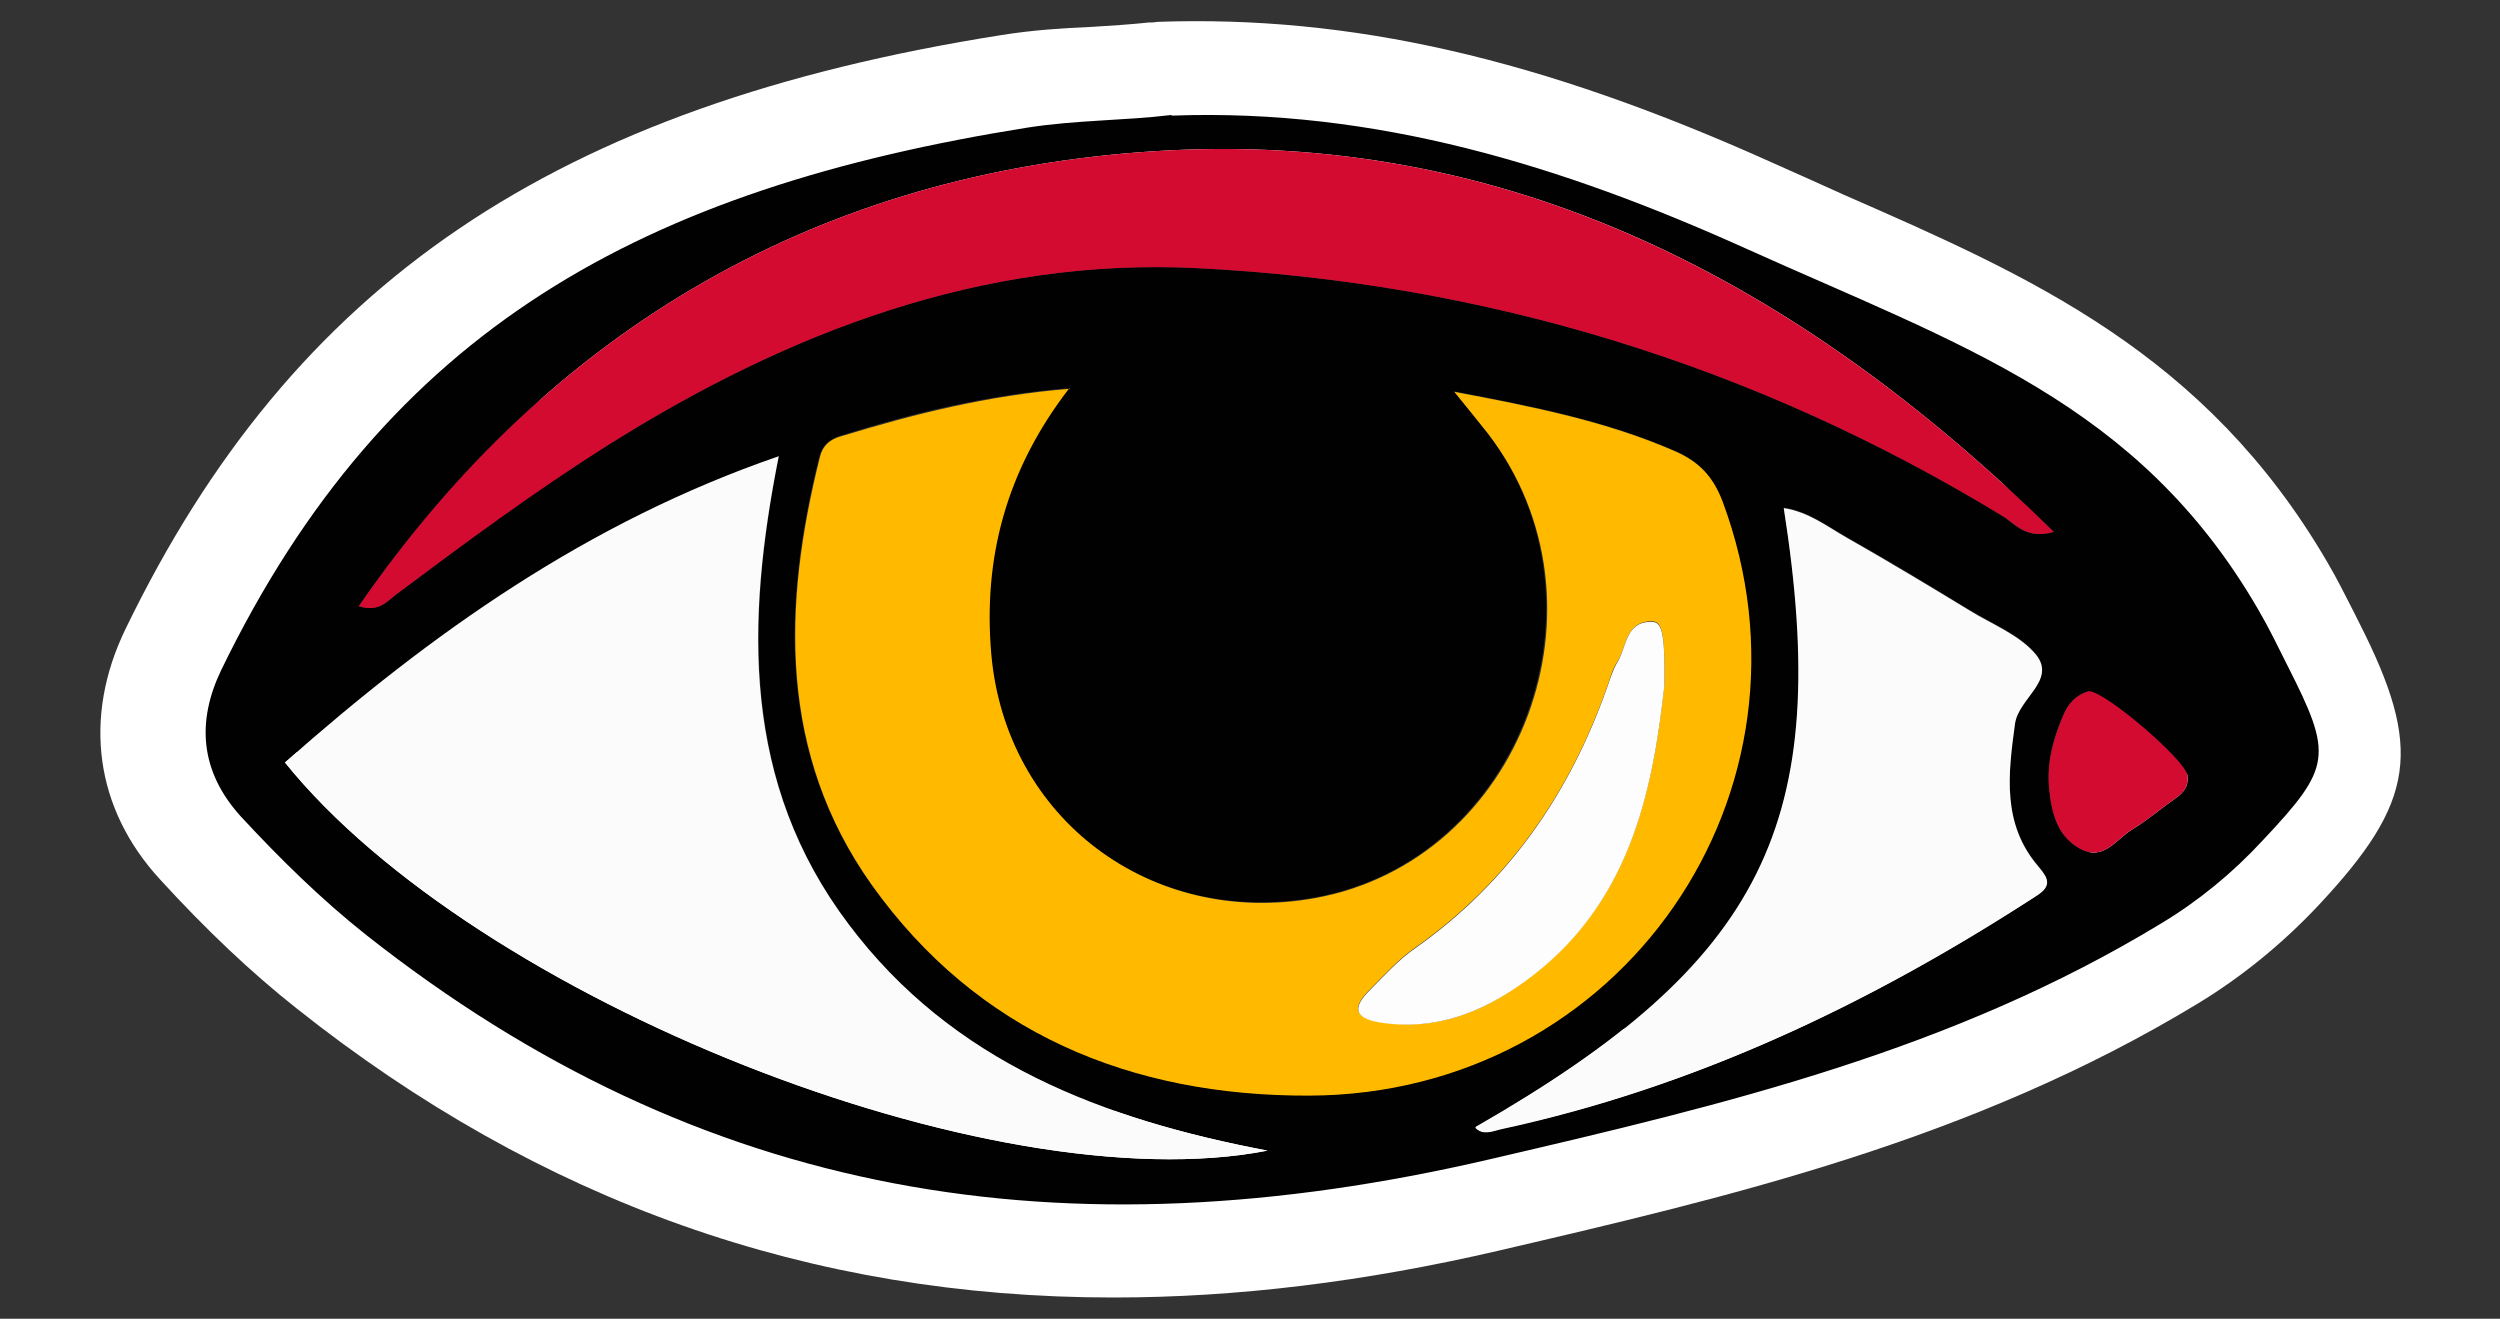
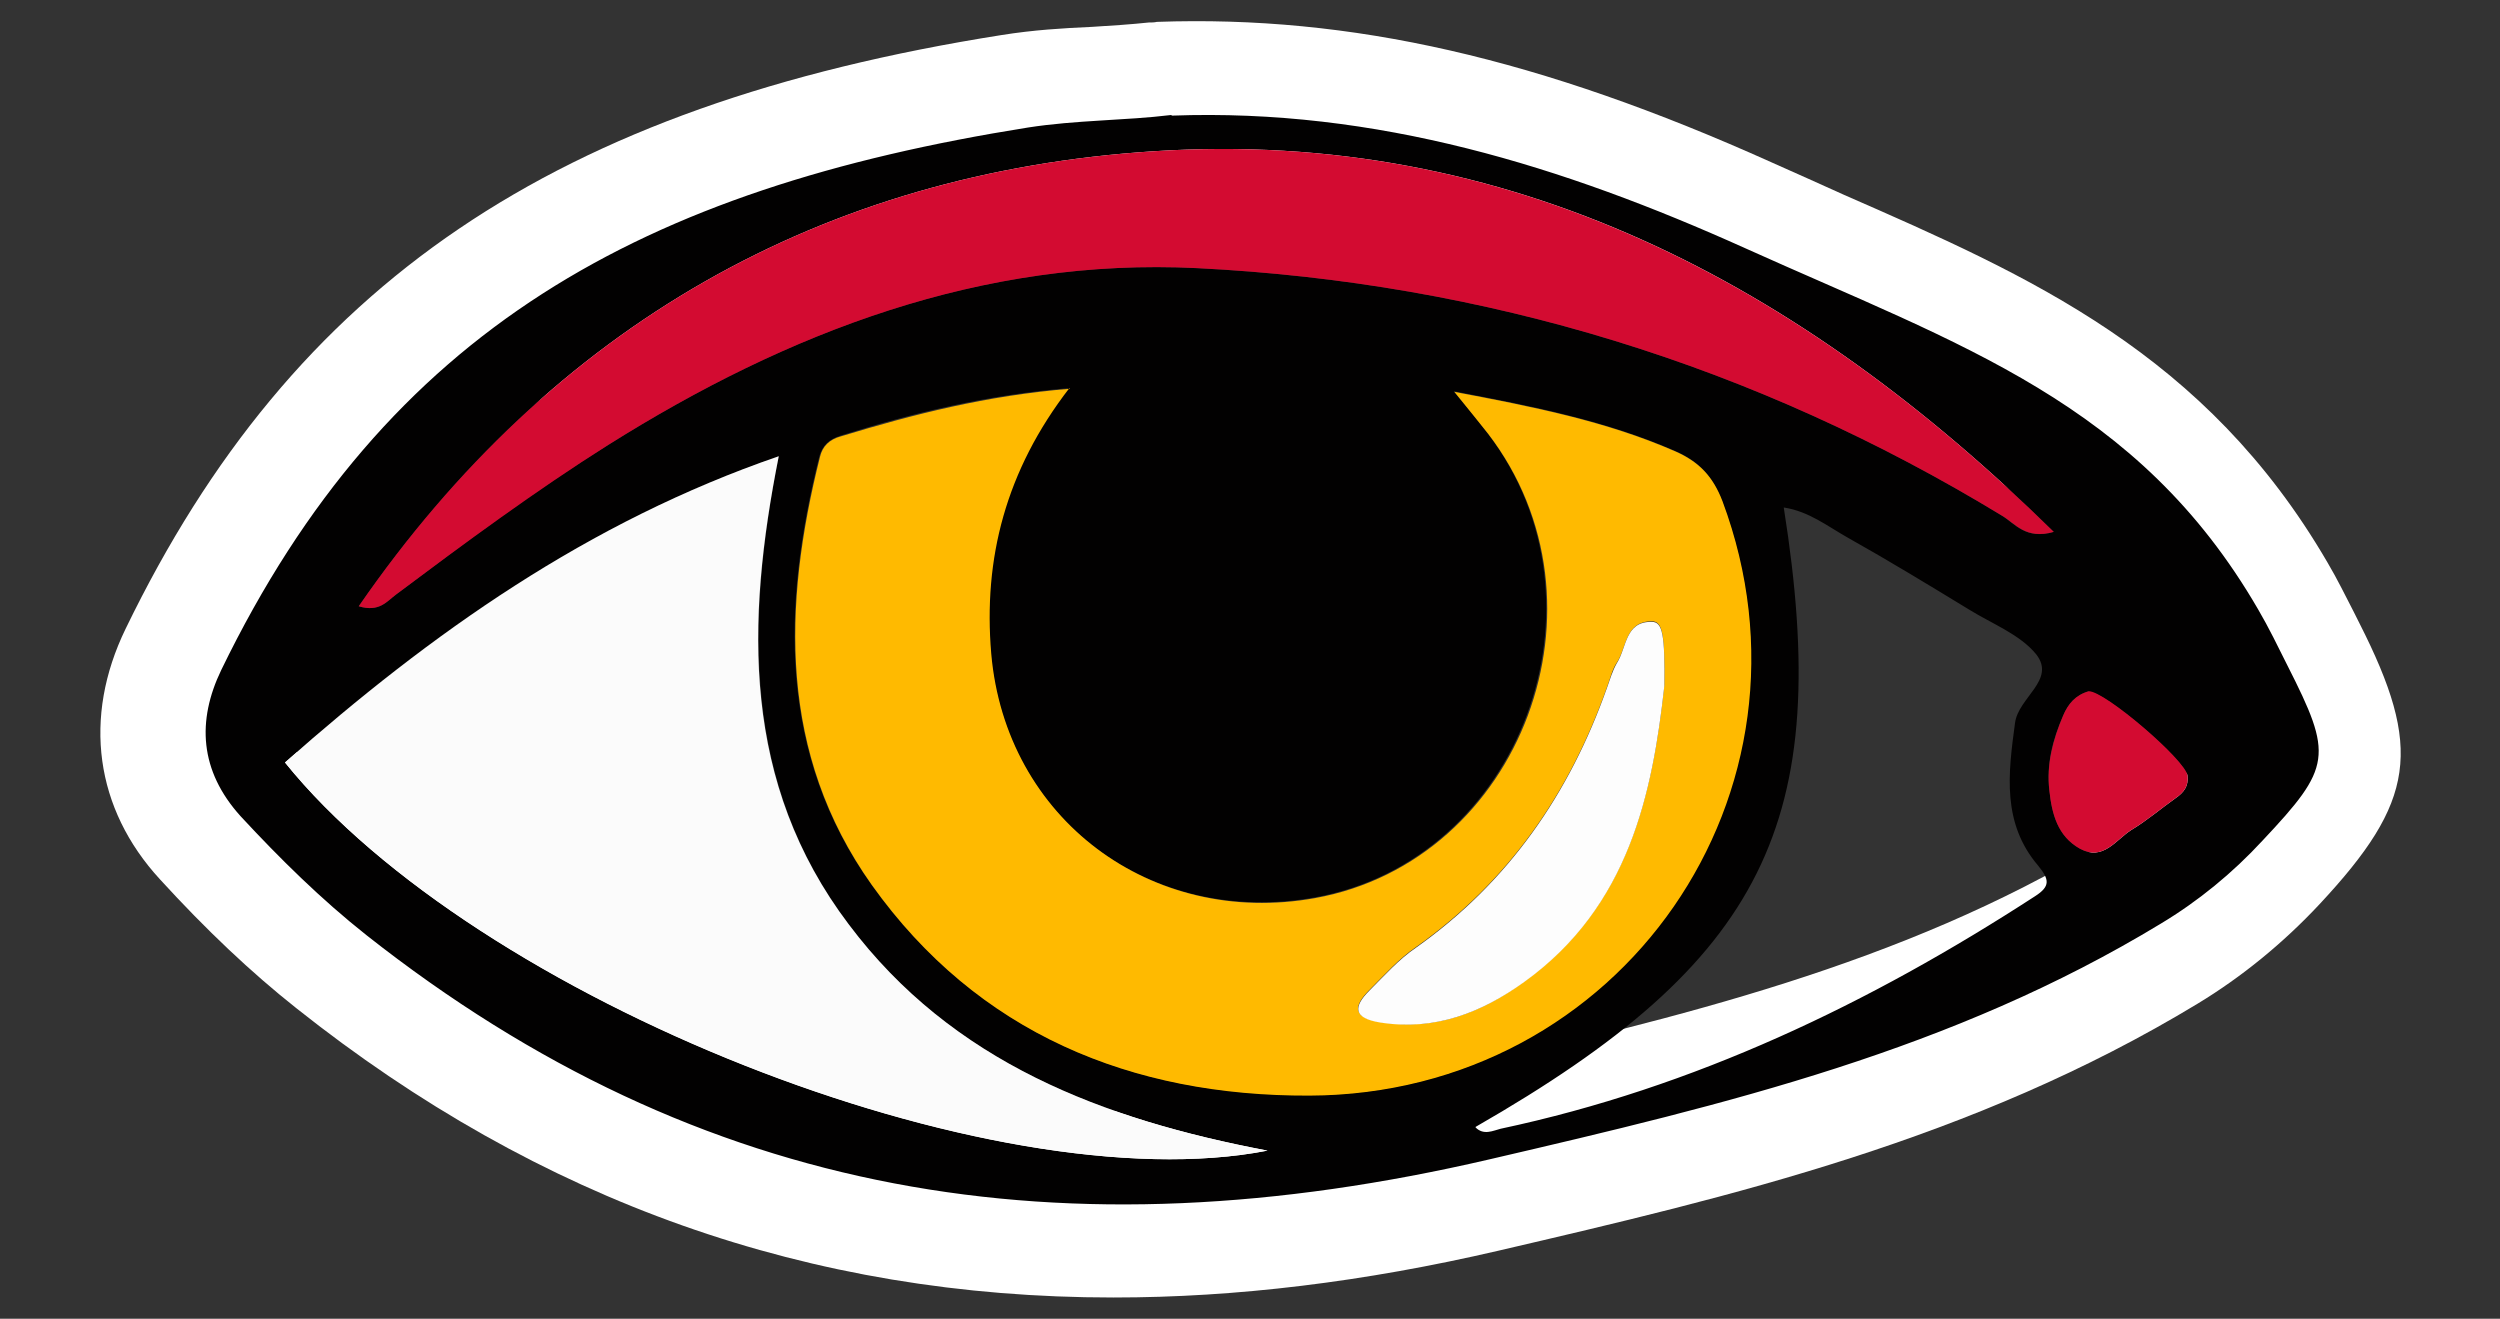
<svg xmlns="http://www.w3.org/2000/svg" version="1.1" viewBox="0 0 400 211">
  <rect x="0" y="0" width="400" height="211" fill="#333333" stroke="none" />
  <defs>
    <style>
      .cls-1 {
        fill: #020101;
      }

      .cls-2 {
        fill: #fff;
      }

      .cls-3 {
        fill: #fbfbfb;
      }

      .cls-4 {
        fill: #ffba00;
      }

      .cls-5 {
        fill: #d30b31;
      }

      .cls-6 {
        fill: #fdfdfd;
      }
    </style>
  </defs>
  <g>
    <g id="Layer_1">
      <g>
        <path class="cls-2" d="M178.1,207.6c-48.5,0-91.7-15.3-130.7-46.3-7.2-5.7-14.4-12.5-21.8-20.6-10.4-11.3-12.4-25.9-5.5-40.1C46.9,45.3,88.8,16.9,160.3,5.6c5-.8,9.8-1.1,14.4-1.3,3.2-.2,6.3-.4,9.1-.7.4,0,.9,0,1.3-.1,31-1.1,61.3,5.8,98.4,22.5,4,1.8,7.9,3.5,11.6,5.2,29.7,13,57.8,25.3,77.3,58.8h0c1.6,2.7,2.9,5.4,4.2,7.9l.9,1.8c10.2,20.1,9,28.5-6.4,45-5.8,6.2-12.4,11.6-19.5,15.9-36,21.8-74.5,30.8-111.8,39.5-21.5,5-42,7.5-61.6,7.5ZM186.7,33.4c-3.5.4-7,.6-10.3.8-4,.2-7.8.5-11.4,1-62.3,9.8-95.3,31.9-118,78.5-1.7,3.6-1.1,4.8.7,6.8,6.4,7,12.4,12.6,18.4,17.4,47.9,37.9,101,48.4,167,33.1,35-8.1,71.1-16.6,103-35.9,4.8-2.9,9.2-6.5,13.1-10.7.9-.9,3.1-3.4,4.5-5-.8-2-2.3-4.9-2.9-6l-.9-1.9c-1.1-2.3-2.2-4.4-3.3-6.3h0c-14.5-25-35-34-63.4-46.4-3.9-1.7-7.9-3.4-11.9-5.3-32.4-14.6-58.5-20.7-84.4-19.9Z" />
        <g>
          <path class="cls-1" d="M187.5,18.5c32.7-1.2,62.6,8.1,91.7,21.2,34.6,15.6,62.9,24.7,82.1,57.8,1.7,2.9,3.2,6,4.7,9,7.3,14.4,7.1,16.2-4,28-4.8,5.2-10.3,9.7-16.3,13.3-33.3,20.2-69.1,28.8-107.4,37.7-68,15.8-126.1,6.4-179.7-35.9-7.2-5.7-13.8-12.2-20.1-19-6.6-7.3-7-15.3-3.1-23.4C61.9,52.6,102.9,30.2,164.5,20.4c7.7-1.2,15.5-1.1,22.9-2ZM171.1,62.1c-13.4,1.1-25.1,4-36.6,7.6-1.9.6-2.9,1.6-3.4,3.3-6,23.9-6.6,47.6,8.3,68.5,16.9,23.7,41.5,33.9,70,33.7,50.1-.2,83.4-48.7,66.1-95.1-1.5-4-3.7-6.3-7.6-8-11-4.8-22.6-7.1-35.3-9.5,2.2,2.7,3.9,4.7,5.4,6.7,20.7,27.1,5.3,68.4-27.7,74.3-26.2,4.7-49.5-12.6-51.8-39.1-1.3-15.2,2.3-29.3,12.5-42.5ZM124.6,73c-30.5,10.5-55.7,28.3-79,49,30.5,37.9,113.2,70.7,157.2,62.1-26.4-5-50.4-14.1-67-36.2-17-22.6-16.4-48.3-11.2-74.9ZM328.6,85.1c-40.5-39.8-87.3-64.6-144-60.9-52.9,3.4-96.2,27.9-127.2,72.8,3.3,1,4.5-.8,6-1.9,11-8.3,22.1-16.6,33.9-23.9,28.8-18.1,59.8-30,94.2-28.3,46.1,2.3,89.2,15.5,128.8,39.6,2.1,1.3,3.8,3.9,8.3,2.6ZM236.1,180.4c1.3,1.3,2.8.5,4,.2,31-6.6,59-20,85.5-37.2,2.5-1.6,2.3-2.7.5-4.9-5.8-6.8-4.8-14.7-3.7-22.8.5-4.1,6.6-6.9,3.4-11-2.6-3.2-7.1-4.9-10.8-7.2-6.4-3.9-12.8-7.8-19.4-11.5-3.2-1.8-6.2-4.2-10.2-4.8,8,50.4-3.1,72.6-49.3,99.1ZM334.2,110.6c-2.1.6-3.3,2-4.1,3.9-1.7,3.8-2.7,7.8-2.2,12,.4,3.7,1.3,7.3,4.9,9.3,3.7,2,5.7-1.4,8.2-3,2.5-1.5,4.7-3.4,7.1-5.1,1.3-.9,2.1-1.9,1.9-3.6-.3-2.4-13.3-13.6-15.8-13.4Z" />
          <path class="cls-4" d="M171.1,62.1c-10.2,13.2-13.8,27.3-12.5,42.5,2.3,26.4,25.6,43.8,51.8,39.1,33.1-6,48.5-47.2,27.7-74.3-1.6-2-3.2-4-5.4-6.7,12.7,2.4,24.3,4.7,35.3,9.5,3.9,1.7,6.1,4.1,7.6,8,17.3,46.4-16.1,94.9-66.1,95.1-28.5.1-53.1-10-70-33.7-14.9-21-14.3-44.6-8.3-68.5.4-1.7,1.5-2.8,3.4-3.3,11.5-3.5,23.2-6.5,36.6-7.6ZM266.3,109.7c.1-8.3-.3-10.3-2-10.3-4.3,0-4,4.2-5.6,6.6-.8,1.2-1.1,2.7-1.6,4-6,16.9-15.7,31-30.5,41.5-2.8,1.9-5.1,4.5-7.5,6.9-2.6,2.6-2.7,4.4,1.7,5.1,8.8,1.5,16.3-1.5,23.1-6.5,16.8-12.1,20.5-30.2,22.4-47.4Z" />
          <path class="cls-3" d="M124.6,73c-5.3,26.6-5.9,52.3,11.2,74.9,16.6,22.1,40.7,31.2,67,36.2-44,8.6-126.7-24.3-157.2-62.1,23.4-20.7,48.5-38.5,79-49Z" />
          <path class="cls-5" d="M328.6,85.1c-4.5,1.3-6.2-1.4-8.3-2.6-39.6-24.1-82.7-37.3-128.8-39.6-34.3-1.7-65.4,10.2-94.2,28.3-11.7,7.4-22.8,15.6-33.9,23.9-1.5,1.1-2.7,2.9-6,1.9,31-44.9,74.3-69.4,127.2-72.8,56.6-3.7,103.5,21.1,144,60.9Z" />
-           <path class="cls-3" d="M236.1,180.4c46.1-26.5,57.2-48.7,49.3-99.1,4,.6,7,3,10.2,4.8,6.5,3.7,13,7.6,19.4,11.5,3.7,2.3,8.2,4,10.8,7.2,3.2,4.1-2.8,6.9-3.4,11-1.1,8.1-2.1,16,3.7,22.8,1.9,2.2,2.1,3.3-.5,4.9-26.4,17.1-54.5,30.5-85.5,37.2-1.3.3-2.8,1-4-.2Z" />
-           <path class="cls-5" d="M334.2,110.6c2.5-.1,15.5,11,15.8,13.5.2,1.7-.6,2.7-1.9,3.6-2.4,1.7-4.6,3.6-7.1,5.1-2.5,1.6-4.5,5-8.2,3-3.6-2-4.5-5.6-4.9-9.3-.5-4.2.6-8.2,2.2-12,.8-1.9,2-3.3,4.1-3.9Z" />
+           <path class="cls-5" d="M334.2,110.6c2.5-.1,15.5,11,15.8,13.5.2,1.7-.6,2.7-1.9,3.6-2.4,1.7-4.6,3.6-7.1,5.1-2.5,1.6-4.5,5-8.2,3-3.6-2-4.5-5.6-4.9-9.3-.5-4.2.6-8.2,2.2-12,.8-1.9,2-3.3,4.1-3.9" />
          <path class="cls-6" d="M266.3,109.7c-1.9,17.2-5.6,35.3-22.4,47.4-6.8,4.9-14.3,7.9-23.1,6.5-4.3-.7-4.3-2.5-1.7-5.1,2.4-2.4,4.7-5,7.5-6.9,14.8-10.5,24.5-24.6,30.5-41.5.5-1.4.9-2.8,1.6-4,1.6-2.5,1.3-6.7,5.6-6.6,1.7,0,2.1,2,2,10.3Z" />
        </g>
      </g>
    </g>
  </g>
</svg>